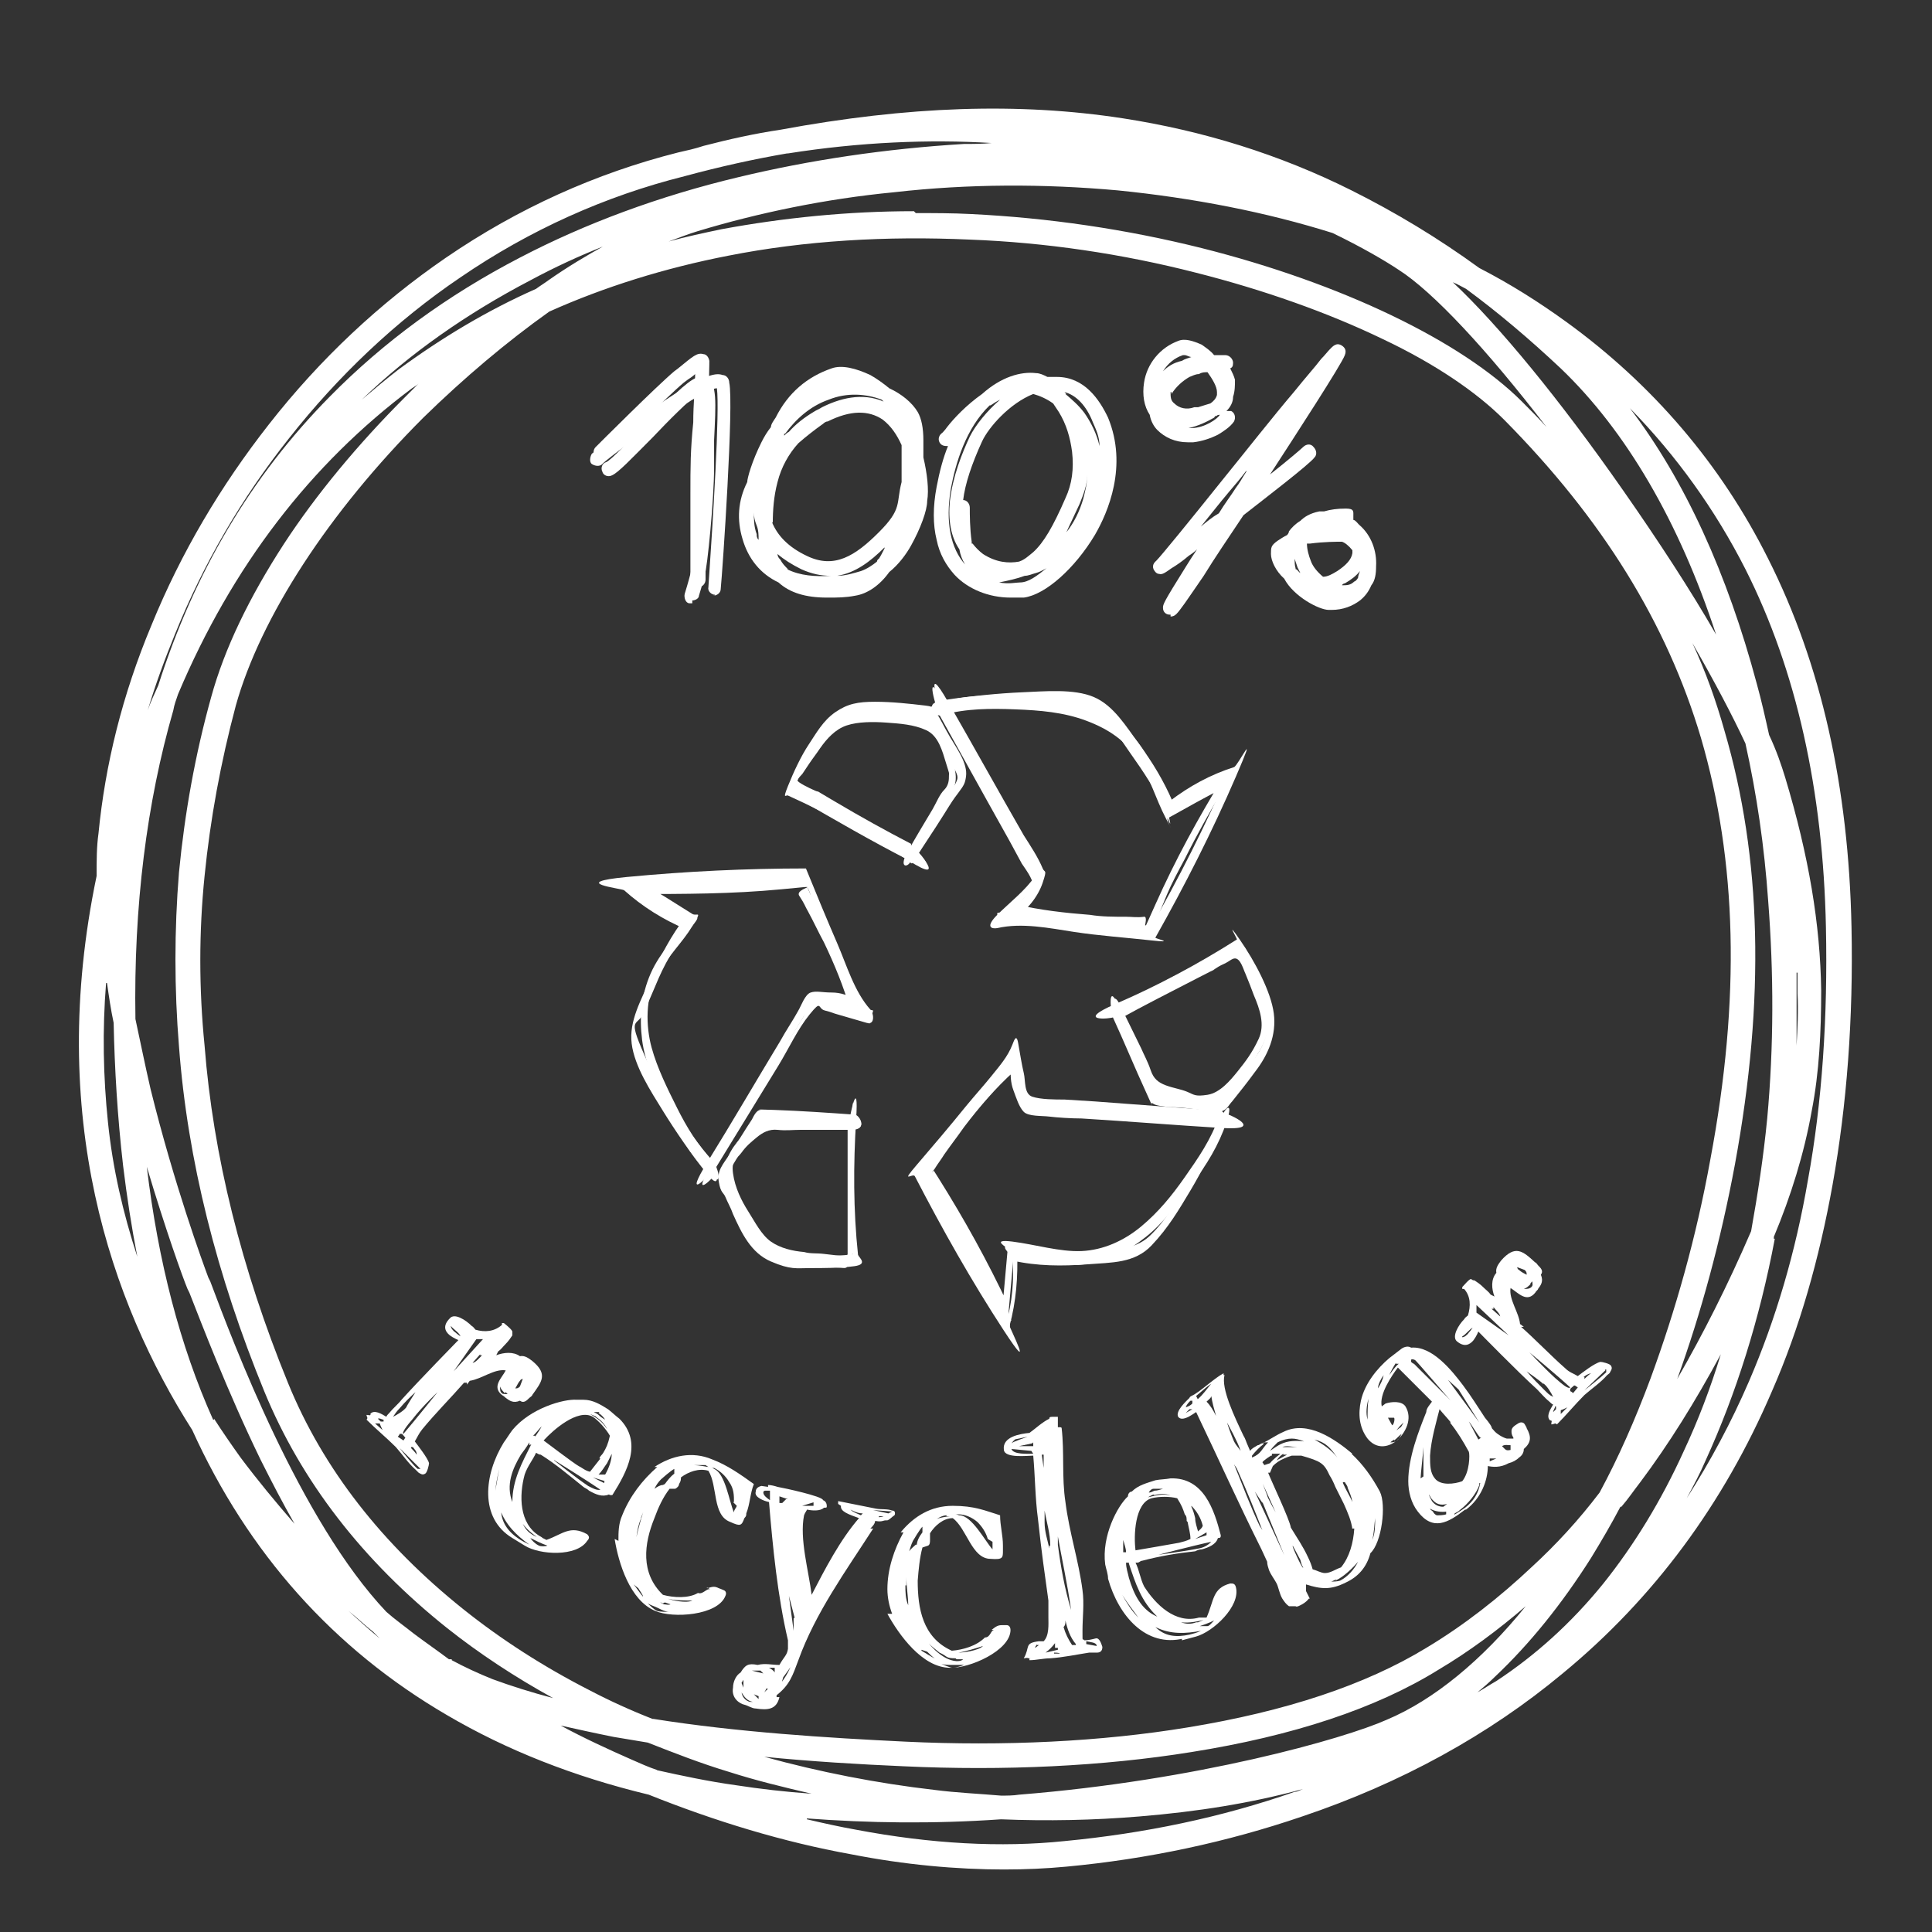
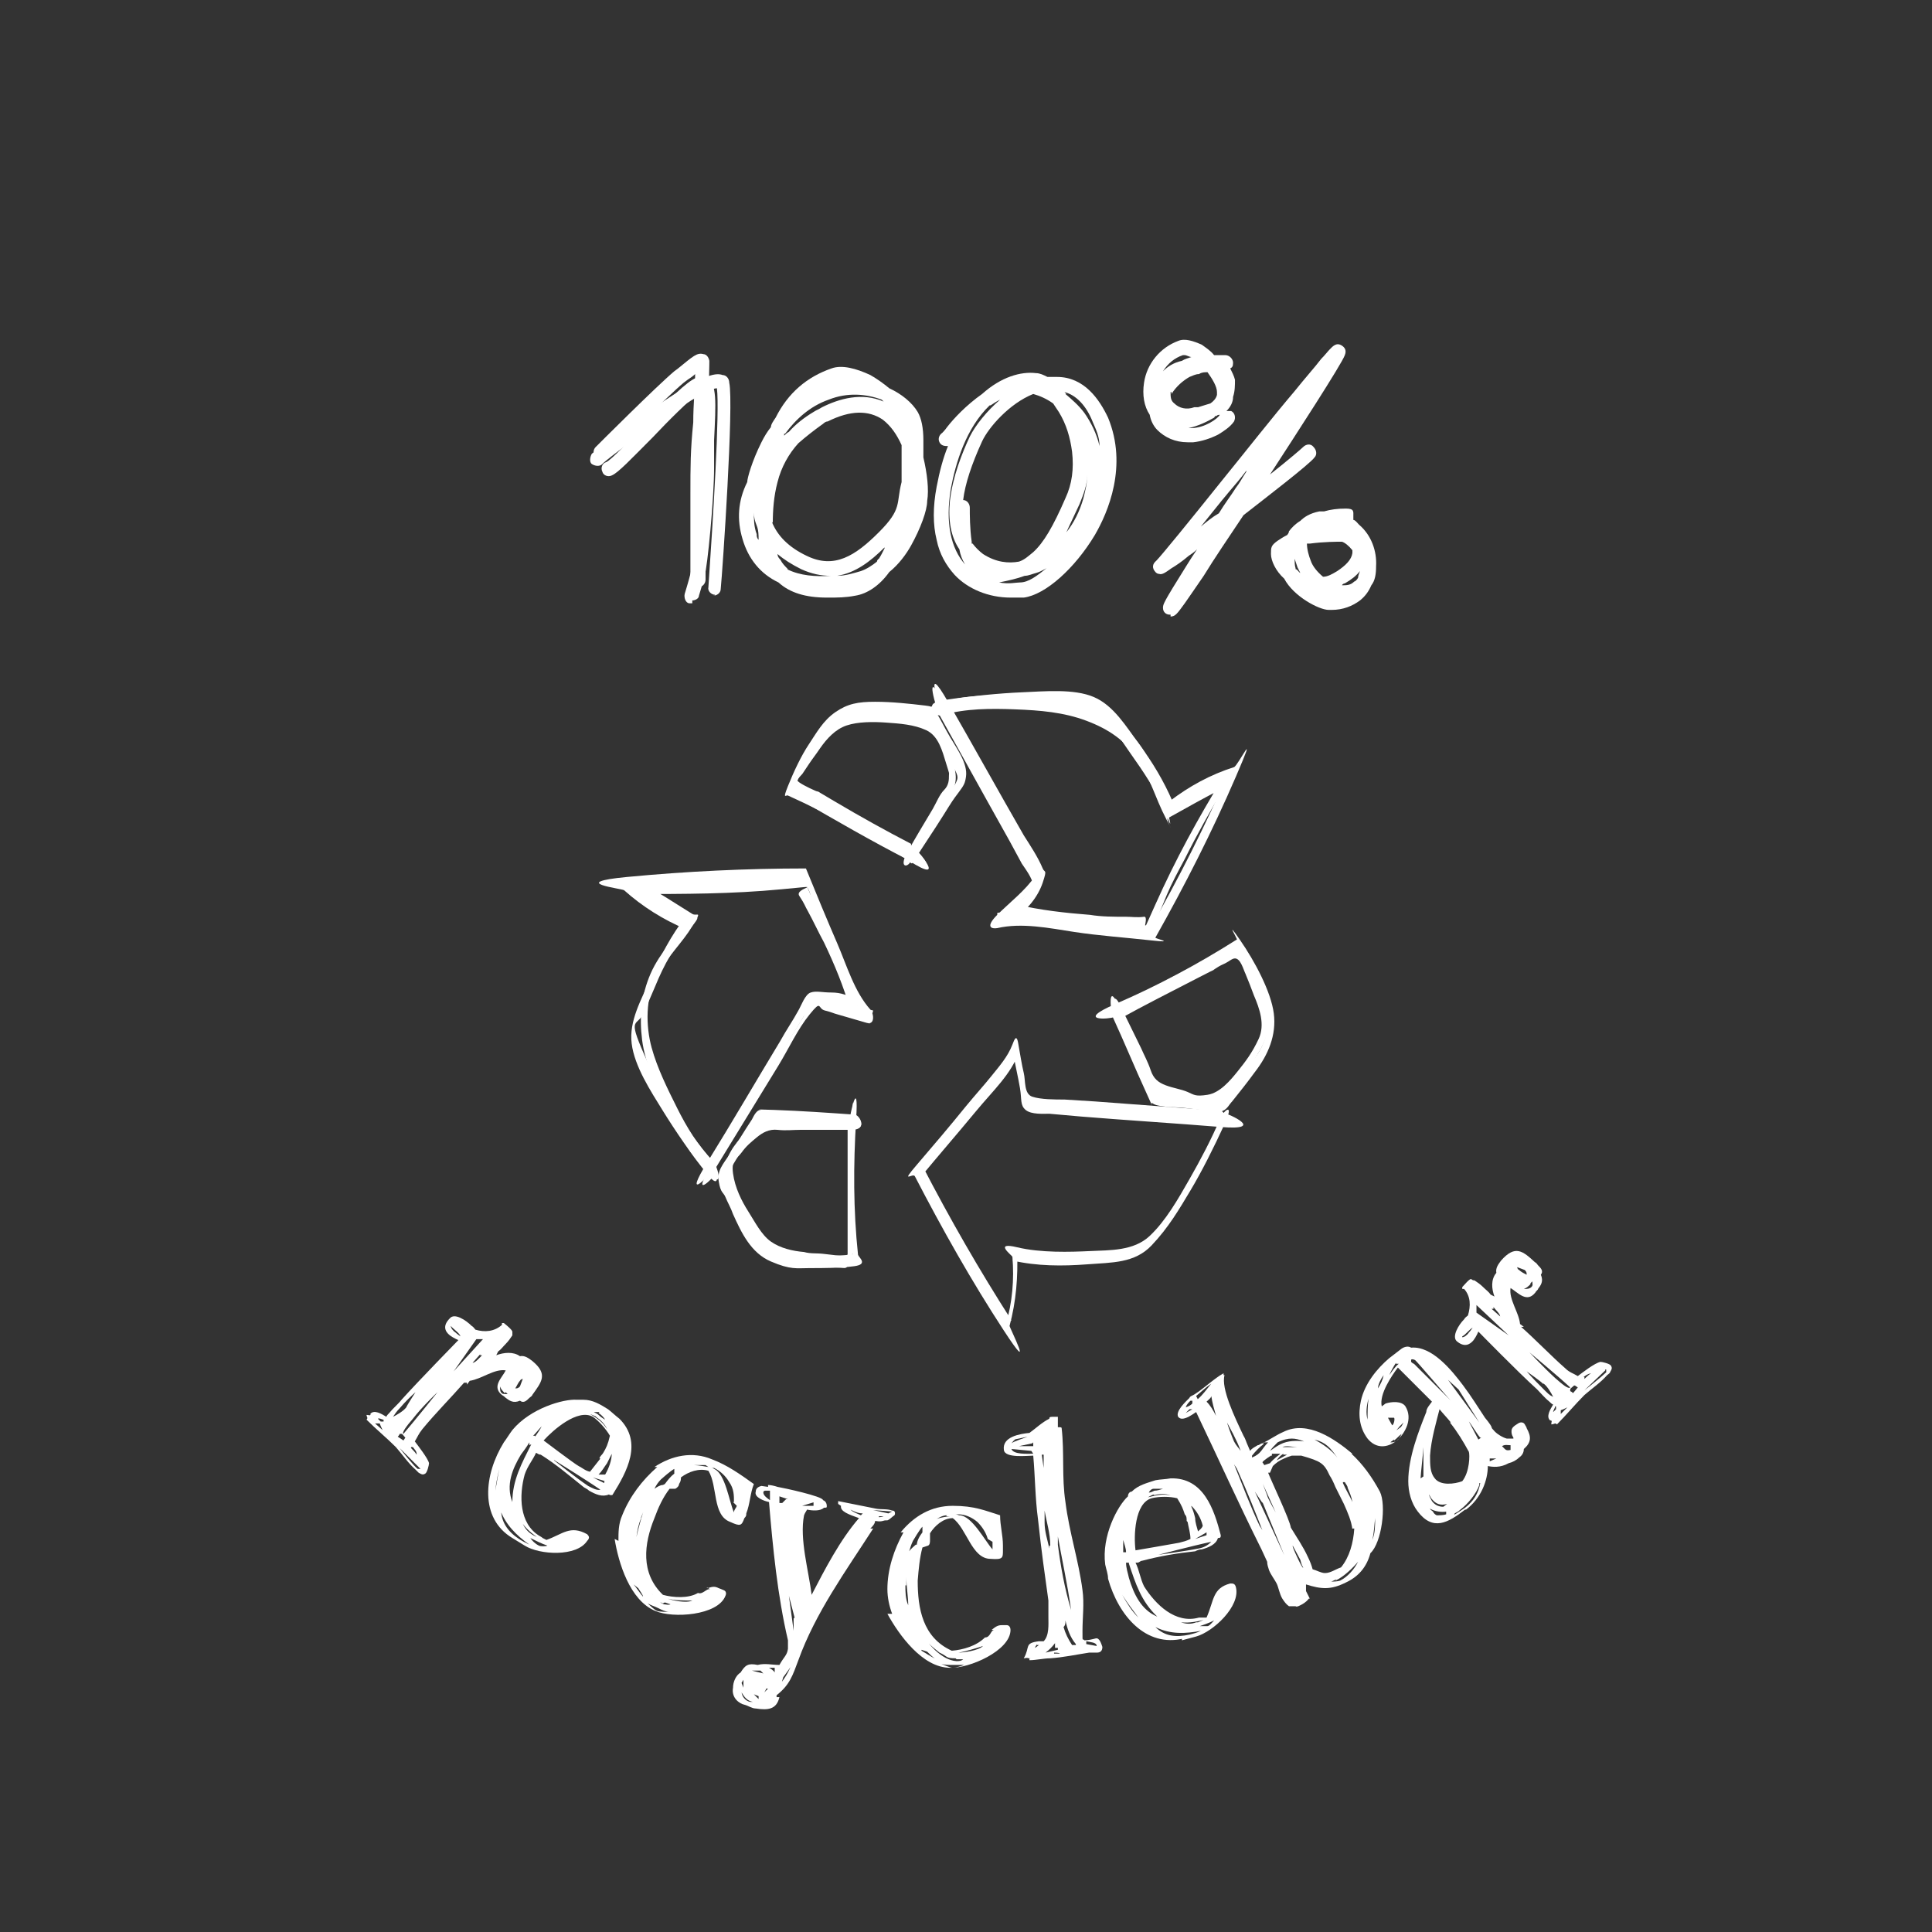
<svg xmlns="http://www.w3.org/2000/svg" id="Ebene_1" version="1.1" viewBox="0 0 204 204">
  <rect x="0" y="0" width="204" height="204" fill="#333333" stroke="none" />
  <defs>
    <style>
      .st0 {
        fill: #fff;
      }
    </style>
  </defs>
-   <path class="st0" d="M106.1,197.4c-5.1,0-10.6-.5-16.2-1.6-7.2-1.3-14.4-3.5-21.4-6.3-7.9-1.9-15-4.7-21.3-8.4-12-7-21-17.1-26.9-30.1-8.6-13.5-15.4-33.1-10.1-58.5,0-1.6,0-3.1.2-4.5.7-7.2,2.5-14.6,5.6-22,3.1-7.6,7.3-14.7,12.4-21.2,5.4-6.9,11.7-12.8,18.7-17.6,7.6-5.2,15.8-8.9,24.5-11.1.9-.2,1.8-.4,2.7-.7h0c2.7-.7,5.4-1.3,8.1-1.7,13.5-2.5,25.2-2.9,36.2-1.2,8.4,1.3,16.5,3.8,24.1,7.6,4.6,2.3,9.1,5,13.5,8.2,3.3,1.7,6.3,3.6,9.2,5.7,9.1,6.6,16.3,15,21.3,25,5.6,11.1,8.5,24.1,8.8,38.9.2,9.7-.5,18.8-2,27.2-1.4,7.8-3.5,15.2-6.4,21.8-5.1,11.9-12.5,21.9-22.1,29.8-7.8,6.5-17.1,11.6-27.5,15.1-7.9,2.7-16.3,4.5-24.9,5.3-2.1.2-4.3.3-6.6.3h0ZM85.2,192.1c1.7.4,3.5.8,5.2,1.1,7.9,1.5,15.3,1.9,22,1.2,8.4-.8,16.6-2.5,24.3-5.2.3,0,.6-.2.9-.3-5.5,1.5-11.2,2.4-17.3,2.9-4.8.4-9.7.5-14.6.3-7.2.5-14,.4-20.6-.1h.1ZM80.7,185.5c5.8,1.6,11.9,2.8,18,3.5,2.3.3,4.7.4,7,.6.6,0,1.3,0,1.9-.1,18.8-1.5,34.3-5.9,38.8-7.9,5-2.1,10.1-6.3,14.7-12-2.9,2.5-6,4.8-9.2,6.7-6.6,4.1-15.4,7-26.1,8.7-9.3,1.5-19.8,2-30.4,1.5-4.6-.2-9.7-.5-14.7-1ZM69.3,186.9c2.7.6,5.5,1.2,8.4,1.6,2.6.4,5.2.7,8,.9-3-.7-5.9-1.4-8.7-2.3-3-.9-5.8-2-8.6-3.1-1.2-.2-2.4-.4-3.6-.6-2-.4-3.8-.8-5.6-1.2,2.4,1.3,5,2.5,7.5,3.6.9.4,1.8.8,2.7,1.1h-.1ZM69,181.5c8.8,1.4,18.3,2,26.6,2.4,10.4.5,20.7,0,29.8-1.5,10.4-1.7,18.8-4.5,25.2-8.4,4-2.4,7.7-5.3,11.2-8.6,2.5-2.3,4.9-4.9,7.1-7.8,2-3.7,3.8-7.8,5.4-12.1,2.6-7.1,4.8-14.8,6.3-23.1,3.2-17,2.8-31.5-1-44.5-3.6-12.1-10.4-23.1-20.8-33.6-2.9-2.9-7.3-5.9-12.8-8.5-5.8-2.8-12.6-5.2-19.7-7-7.8-2-15.9-3.2-23.9-3.5-8.8-.4-17.4.1-25.5,1.7-6.7,1.3-13.1,3.3-18.9,5.9-4.5,3.2-9,7-13.3,11.2-10,10-17.2,21.1-19.8,30.4-1.6,6-2.7,12-3.3,18-.6,5.9-.6,11.9,0,17.9.9,11.6,3.9,23.6,8.8,35.6,3.7,9.1,10,17.1,18.5,23.9,4,3.2,8.5,6.1,13.4,8.6,2.1,1.1,4.3,2.1,6.6,3h.1ZM47.7,175.3c1.3.7,2.8,1.4,4.3,2,1.9.7,4.1,1.4,6.4,2-4-2.2-7.8-4.7-11.2-7.4-8.9-7.1-15.4-15.5-19.3-25-5-12.2-8.1-24.4-9-36.4-.5-6.1-.5-12.3,0-18.4.6-6.2,1.7-12.4,3.4-18.5,1.4-5.1,4-10.5,7.7-16.2,3.4-5.2,7.8-10.5,12.7-15.4l1.5-1.5c-.2.2-.4.3-.7.5-10.7,8-19,18.8-24.7,32.3-.2.6-.4,1.1-.5,1.7-2.8,9.7-4.2,20.7-4,32.6.5,2.3,1,4.8,1.6,7.4,2.5,10.1,5.5,18.3,6.1,19.9l.2.4c2.4,6.4,9.5,25.3,18.6,34.9.9.8,1.9,1.5,2.9,2.3,1.2.9,2.5,1.8,3.7,2.7h.3,0ZM171.1,159.1c-1,1.9-2,3.6-3.1,5.4-3.1,4.9-6.5,9.1-10.1,12.5-.6.6-1.3,1.2-1.9,1.7.7-.4,1.3-.8,2-1.2,4.1-2.7,7.9-6.1,11.3-10.3,3.2-4,6.1-8.7,8.5-14,1.5-3.2,2.8-6.6,3.9-10.2-2.7,5-5.5,9.5-8.5,13.5-.7.9-1.3,1.8-2,2.6h0ZM36.8,170.1c1.1,1,2.2,2,3.3,2.9-.2-.2-.5-.5-.7-.7-.9-.7-1.7-1.5-2.6-2.2ZM22.6,149.8c.9,1.4,1.8,2.7,2.8,4.1,1.8,2.4,3.7,4.7,5.7,7-1.2-2.1-2.4-4.4-3.6-6.8-3.5-7.2-6.2-14.3-7.5-17.6l-.2-.4c-.5-1.2-2.3-6.2-4.3-12.9,1.2,10,3.5,18.9,7,26.7h.1ZM187.4,130.8c-1.6,8.5-4.1,16.4-7.3,23.4-.6,1.4-1.3,2.7-2,4,2.5-3.9,4.7-8,6.6-12.4,2.8-6.5,4.9-13.6,6.2-21.2,1.5-8.2,2.1-17.2,1.9-26.7-.3-14.4-3.1-27.1-8.5-37.8-3.2-6.3-7.3-12-12.2-17,5.8,7.6,10.3,17.5,13.4,29.1.5,1.8.9,3.6,1.3,5.4.8,1.7,1.3,3.2,1.7,4.5,2.5,8.3,3.7,15.5,3.8,22.5,0,4.3-.2,8.6-1,12.7-.8,4.5-2.2,9-4,13.3v.2h.1ZM178.7,67.9c1.4,3,2.5,6.1,3.4,9.3,3.9,13.3,4.3,28.3,1.1,45.7-1.5,8.1-3.6,15.8-6.1,22.7,2.7-4.7,5.3-9.8,7.8-15.6.7-3.9,1.3-7.8,1.7-11.9.7-7.6.7-15.3.1-23-.4-5.7-1.2-11.2-2.4-16.6-1.4-3-3.3-6.6-5.6-10.6ZM11.2,103.8c-.4,5-.3,9.9.2,14.7.5,4.9,1.6,9.6,3.1,14.2-.6-3.1-1.1-6.3-1.5-9.6-.6-5.2-.9-10.3-1-15.1-.3-1.4-.5-2.8-.7-4.2h-.1ZM189.7,102.7v7.7c.1-1.8.2-3.7.1-5.5v-2.2h-.1ZM83.1,16.2c-3.5.6-7.1,1.4-10.8,2.4-8.4,2.1-16.4,5.7-23.7,10.7-6.8,4.6-12.9,10.4-18.1,17-5,6.3-9,13.2-12,20.6-1.1,2.7-2.1,5.4-2.9,8.1.3-.9.7-1.7,1.1-2.6,3.8-11.9,9.8-22.1,18.1-30.5,5.7-5.8,12.4-10.7,20.1-14.7,6.9-3.6,14.7-6.5,23.1-8.5,7.5-1.8,15.5-3,23.8-3.5,1,0,1.9,0,2.9-.1-6.6-.4-13.9-.1-21.5,1.1h0ZM153.4,29.8c4.9,4.6,11.3,12.4,18,22,3.7,5.3,7.1,10.5,9.8,15.2-3.9-11.9-9.5-21.5-16.4-28.1-3.3-3.1-6.6-5.9-10-8.4-.4-.2-.9-.5-1.4-.7h0ZM96.7,22.5c1.9,0,3.9,0,5.8.1,8.2.4,16.4,1.6,24.4,3.6,14.7,3.7,27.4,9.8,33.8,16.2.9.9,1.8,1.8,2.6,2.7-6.3-8.2-12-14.3-15.6-16.6-1.5-1-3.9-2.4-7-3.9-7-2.2-14.7-3.7-22.7-4.5-7.8-.7-15.7-.7-23.6.2-7.3.7-14.4,2.2-20.7,4.1-1,.3-2,.7-3.1,1.1,1.8-.5,3.7-.9,5.6-1.3,6.5-1.2,13.3-1.9,20.3-1.9,0,0,.2.2.2.2ZM64,25.9c-2.8,1.1-5.4,2.3-8,3.7-6.7,3.5-12.7,7.7-17.8,12.6,1.3-1.1,2.6-2.2,3.9-3.2,4.5-3.3,9.3-6.2,14.5-8.5.4-.3.9-.6,1.3-.9,2-1.4,4-2.6,6-3.7h0Z" />
  <path class="st0" d="M73.7,62.1c-.4,0-.8-.3-.8-.8v-9.1c0-3,0-4.6.3-7.6,0-1.9.2-3.9.2-5.1-.2.2-.5.4-.8.6l-.4.3c-1.8,1.5-8.1,7.8-8.2,7.9-.3.3-.8.3-1.1,0s-.3-.8,0-1.1,6.4-6.4,8.3-8l.4-.3c1.6-1.3,2-1.7,2.7-1.5.2,0,.5.2.6.7,0,.3,0,1.3-.2,6.5,0,2.8-.2,6.1-.2,7.5v9.1c0,.4-.3.8-.8.8h0Z" />
  <path class="st0" d="M73,63.7h-.2c-.4,0-.6-.6-.5-1,0,0,.4-1.3.6-2.1.2-.6.9-7.7.9-11s0-1.9,0-3,.2-2.4,0-3.5v-1.6c-1,.7-3.3,3-4.9,4.7-2.3,2.3-3.6,3.7-4.3,4-.4.2-.9,0-1-.4-.2-.4,0-.9.4-1,.5-.2,2.4-2.2,3.8-3.7,2.8-2.9,4.7-4.8,5.7-5.2.6-.3,1,0,1.2,0,1,.7.9,2.5.7,6.6v2.9c0,3.2-.7,10.5-1,11.4-.2.8-.6,2.1-.6,2.1,0,.3-.4.5-.7.5v.3h0Z" />
  <path class="st0" d="M75.5,62.8h0c-.4,0-.8-.4-.7-.8.5-7.3,1.2-18.6.9-21-.6,0-2.2.8-6.5,3.8-2.9,2-5.6,4.1-5.6,4.2-.3.3-.8.2-1.1,0s-.2-.8,0-1.1c0,0,2.8-2.2,5.9-4.4,5.6-3.9,7.1-4.2,7.9-3.9.4,0,.7.4.7.8.5,2.2-.7,19.8-.9,21.8,0,.4-.4.7-.8.7h.2Z" />
  <path class="st0" d="M87.3,63.1c-2.2,0-3.9-.5-5.1-1.6h0c-1.9-.9-3.2-2.5-3.8-4.6-.6-2-.5-4,.5-6,0-.4.5-2.2,1.5-4.2.3-.6.6-1.1,1-1.6,0-.3.3-.7.5-1,1.3-2.6,3.3-4.3,5.9-5.2,1.1-.4,2.6,0,4.1.7.7.4,1.4.9,2,1.4,1.3.6,2.4,1.5,3,2.5.4.7.6,1.7.6,3v1.8c.4,1.7.6,3.4.4,4.6,0,1-.7,2.9-1.7,4.7-.5.9-1.3,2-2.3,2.8-1,1.4-2.3,2.3-3.6,2.5-1,.2-1.9.2-2.8.2,0,0-.2,0-.2,0ZM83.1,60.1c1.4.7,3,.8,4.6.7-1,0-2-.2-3.1-.7-1-.5-1.8-1-2.5-1.6,0,.3.2.5.3.6.2.4.5.7.8,1h-.1ZM93.4,57.8c-1.5,1.5-3.1,2.7-5,3,.9,0,1.8-.3,2.5-.5.6-.2,1.2-.6,1.7-1,0,0,0-.2.2-.3.2-.3.4-.7.6-1.1h0ZM81.5,55.1c.6,1.5,1.8,2.7,3.7,3.6,2.9,1.4,5.1,0,7.6-2.5s1.8-3,2.4-5.3v-3.9c-.5-1.1-1.1-2-2-2.7-1.5-1-3.4-1-5.8.2-.3,0-.5.3-.7.4h0c-.7.5-1.6,1.2-2.4,1.9-1,1.1-1.8,2.5-2.2,4.1-.4,1.5-.5,3-.5,4.3h0ZM79.6,54c0,.8,0,1.6.3,2.4,0,.2,0,.4.2.6,0-.5,0-1-.2-1.5s-.3-.9-.3-1.4h0ZM82.8,45.8v.2c.2-.2.3-.3.5-.4.7-.8,1.6-1.5,2.6-2.1h0c.3-.2.6-.3.9-.5,1.8-.9,4.2-1.6,6.5-.6l-.2-.2c-1.6-.6-3.6-.8-5.6,0-2,.7-3.5,2.1-4.6,3.6h-.1ZM88.8,40.2h-.8.9,0Z" />
  <path class="st0" d="M106.7,63.1c-2.3,0-4.5-.9-5.9-2.4-.9-1-1.6-2.2-1.9-3.7-.4-1.6-.4-3.5,0-5.6.3-1.6.7-3.1,1.2-4.3-.3,0-.7,0-.9-.4s0-.8.3-1c0,0,.3-.3.5-.6.7-.9,2-2.3,3.7-3.5,2-1.8,4.1-2.4,5.7-2.2.4,0,.8.2,1.2.4h1c2.9,0,4.5,2.4,5.4,4.3,2.1,5.1,0,10-1.4,12.4-2.1,3.5-5.2,6.3-7.5,6.6h-1.4,0ZM105.5,61.5c1,.2,1.8,0,2.2,0,.9,0,1.8-.7,2.8-1.5-.4.2-.7.4-1.1.5s-.8.3-1.2.3c-.8.3-1.7.5-2.7.7ZM104.5,42.8h0c-2.5,2.4-3.6,6.1-4.1,8.8-.6,3.6,0,6.3,1.5,8-.3-.5-.5-1-.6-1.6-.9-1.3-1.2-3.1-1-5.1.3-2.6,1.3-5.1,2.1-6.8.6-1.2,1.8-2.7,3.2-3.9-.4.2-.7.4-1,.6h0ZM102.7,57.4c.3.4.7.8,1.1,1.1,1.4.9,2.7,1,3.8.8.6-.2,1-.6,1.5-1,1.1-1,2.1-2.7,3.4-5.7.7-1.5.9-3.1.7-4.9-.2-1.5-.6-2.9-1.4-4.2-.2-.3-.4-.6-.6-.9-.7-.5-1.4-.8-2.1-1-2.5,1-4.7,3.5-5.4,5-1.1,2.4-1.8,4.5-2,6.2.4,0,.7.4.7.8,0,.7,0,2.2.2,3.6v.2s0,0,.1,0ZM114.8,50.2c0,1-.4,2-.8,3-.5,1.1-1,2.1-1.4,3,.8-1,1.4-2.2,1.8-3.6.2-.8.4-1.6.4-2.4ZM112.5,41.6c.7.6,1.4,1.2,2,2,.7,1,1.3,2.2,1.6,3.5,0-1-.4-1.8-.7-2.5-.7-1.8-1.8-2.9-3-3.2l.2.2h0ZM99.5,45.6h0Z" />
  <path class="st0" d="M123.5,64.9h0c-.4,0-.7-.3-.7-.7s0-.5,2.5-4.5c.3-.5.7-1.1,1.1-1.7-.3.3-.6.5-.9.7-.7.6-1.3,1-1.8,1.3-.7.5-1,.7-1.3.6-.3,0-.5-.3-.6-.5-.2-.5.2-.8.3-.9.5-.5,3.6-4.3,6.8-8.3,2.6-3.2,5.5-6.9,7.8-9.6,1.2-1.5,2.2-2.6,2.8-3.4.4-.4.7-.8.9-1,.3-.3.7-.8,1.3-.4.3.2.5.5.3,1-.3.9-5.3,8.6-7.9,12.6,1.9-1.5,3.3-2.7,3.5-2.9.3-.3.8-.4,1.1,0,.3.3.4.8.1,1.1-.5.7-5.2,4.3-7.5,6.1-1.6,2.4-3.1,4.6-4.2,6.4-.9,1.3-1.5,2.2-2,2.9-.8,1.1-1,1.4-1.5,1.4h0v-.2h-.1ZM131.6,49.7c-.6.8-1.2,1.5-1.8,2.2-1.1,1.3-2.1,2.6-3,3.7.6-.5,1.2-1,1.9-1.4.6-1,1.3-1.9,1.8-2.7.4-.5.7-1.1,1.1-1.7h0Z" />
  <path class="st0" d="M125.4,46.7c-1.3,0-2.4-.5-3.2-1.3-.4-.4-.7-1-.8-1.6-.6-.9-.8-2.1-.6-3.4.3-2,1.7-3.7,3.6-4.4.7-.3,1.6,0,2.5.4.4.3.9.6,1.3,1.1h1.2c.4,0,.8.4.8.8s-.1.5-.3.6c.2.4.4.8.5,1.2,0,.6,0,1.2-.2,1.8,0,.6-.3,1.1-.7,1.5h.5c.4.2.5.7.3,1.1-.4.6-1.2,1.1-1.7,1.4-.8.4-1.7.7-2.6.8-.2,0-.4,0-.6,0ZM128.5,43.9c-.1,0-.2,0-.3.2-.7.4-1.7.9-2.7,1.1h.3c1.4,0,2.8-1,3-1.4-.1,0-.3,0-.4.2h0ZM123.6,41.4c0,.5,0,.9.4,1.2.5.5,1.3.7,2.1.4h.4c.6-.2,1-.3,1.3-.4.3-.2.6-.5.7-.9v-.3c0-.6-.5-1.4-1-2.1h0c-.3,0-.6,0-.9.2-.4,0-.7.2-1,.3-.7.4-1.4,1-1.9,1.8h0v-.2h0ZM125.2,37.5h-.3c-.9.3-1.6.9-2.1,1.7.5-.5,1.1-.9,2-1.1.3-.2.7-.3,1-.4-.2,0-.5-.2-.7-.2h0Z" />
  <path class="st0" d="M140.5,64.4h-.2c-1,0-3.7-1.4-4.7-3.3-.9-.8-1.4-1.9-1.4-2.6s0-.9.7-1.4c.3-.2.6-.4,1-.6,0,0,.2-.2.2-.4.3-.4.7-.8,1.2-1.1.4-.4,1-.8,2-1h.5c.7-.2,1.4-.3,2.3-.3s.8.3.8.8v.4h0c.2,0,.4.3.6.5,1.3,1.1,1.9,2.8,1.8,4.4h0c0,.8-.1,1.5-.5,2-.3.7-.7,1.2-1.2,1.6-.8.6-1.8,1-3,1h-.1ZM141.7,61.8c.5,0,.9,0,1.3-.4.1,0,.3-.2.4-.4,0-.2.1-.4.2-.7-.4.5-.9.9-1.6,1.3,0,0-.2,0-.3.2h0ZM138,57.4c0,.6.2,1.3.4,1.8.2.6.7,1.2,1.3,1.7.5,0,1-.3,1.5-.6.9-.6,1.5-1.2,1.6-1.9v-.3c-.4-.5-.8-.8-1.1-.9-.5,0-1.9,0-3.4.2h-.3ZM136.8,60.1c.2,0,.3.3.5.4-.1-.2-.2-.4-.3-.6-.1-.3-.2-.6-.3-.9,0,.3,0,.7.1,1v.2h0ZM139.9,55.5h-.4,1-.6Z" />
  <g>
    <path class="st0" d="M89.9,118.6c-.3,5-.2,10,.2,15l.4-1.2c-1.7.2-3.3.3-5,.2s-2.6-.2-3.8-.8c-2.4-1.1-3.3-4.1-4.4-6.4s-.3-.6-.4-.9c0-.2,0-.3-.2-.5q0,.1,0,0c.5-.6.9-1.4,1.3-2s.7-1.2,1.1-1.8.8-1.6,1.7-1.6c1.5,0,3,.2,4.4.3s3.2.2,4.8.3.8-1.4.3-1.5c-2.8-.2-5.7-.4-8.5-.5s-1.1,0-1.5,0-.7.6-.9,1c-.8,1.2-1.5,2.4-2.3,3.6s-1.4,1.8-1.2,3,.5,1.1.7,1.6.6,1.2.8,1.8c.9,2,1.9,4.1,4,5s2.7.7,4.1.7,3.2,0,4.7-.2.5-.9.4-1.2c-.5-4.7-.5-9.5-.2-14.3s-.7-.4-.7.2h.2v.2Z" />
    <path class="st0" d="M75.4,123.6l6.8-11.1c1.1-1.8,2-3.8,3.3-5.4s.8-.6,1.6-.4.9.3,1.3.4c1,.3,2.1.6,3.1.9s.7-1.2.4-1.4c-1.7-1.9-2.5-4.7-3.5-7s-2.2-5.2-3.3-7.9h0c-6.3,0-12.6.3-18.9.9s-.6,1.2-.3,1.4c1.9,1.7,4.1,3.1,6.5,4.1v-1.3c-1.5,1.9-2.7,4.2-3.7,6.5s-2.3,4.5-2,6.9,2,5,3.3,7.1,3,4.6,4.7,6.7.8-1,.5-1.4c-2.8-3.4-5.4-7.2-7.2-11.3s-.7-2.8,0-4.4.8-1.9,1.2-2.8c.9-2.2,2-4.2,3.6-6s.5-1.1,0-1.3c-2.3-1-4.4-2.3-6.3-4l-.3,1.4c3.1-.3,6.2-.5,9.3-.7s3,0,4.5-.2,1.7,0,2.5,0,1.7-.2,2.3,0,.8,1.3,1,2,.6,1.3.9,2c.6,1.3,1.1,2.7,1.7,4,1,2.3,1.7,4.9,3.4,6.8l.4-1.4c-1.2-.3-2.4-.7-3.5-1s-1.7-.7-2.4-.5-1.2,1.6-1.5,2.2l-1.8,2.9c-2.6,4.2-5.1,8.4-7.7,12.5s0,1.7.4.9h-.3Z" />
    <path class="st0" d="M89.5,119.2v9.4c0,3.1,0,1.5,0,2.2v1.8c0-.2,0-.1-.2,0-.7,0-1.5-.1-2.3-.2s-1.4,0-2.1-.2c-1.2-.1-2.5-.4-3.5-1.1s-1.7-2.1-2.4-3.2-1.4-2.5-1.6-4,.4-1.5.9-2.2,1-1.1,1.6-1.6,1.3-.9,2.2-.8,1.6,0,2.4,0h5.4c1.8,0,.8-1.5.3-1.5h-5.8c-1.9,0-1.7-.2-2.5-.2s-1.4.4-2,.9c-1.1,1-2.4,2.2-3,3.6s-.3,3.1.2,4.5,1.5,3,2.4,4.4,2,2,3.5,2.3,3.3.4,4.9.5,1.3.2,1.7-.2.4-1.3.5-2v-13.1c0-4.4,0-.5-.4-.4s-.4.7-.4,1h.2Z" />
    <path class="st0" d="M75.3,122.6c-1.6-1.6-2.8-3.6-3.8-5.6s-2.1-4.2-2.7-6.4-.7-5.3.6-7.6,2.6-3.4,3.7-5.2.5-1,0-1.3c-1.9-1.2-3.8-2.4-5.7-3.5l-.4,1.4c5.2,0,10.3,0,15.5-.5s1.3-.2,1.9.7.6,1.1.9,1.6c.6,1.1,1.1,2.2,1.7,3.3,1.1,2.3,2.1,4.7,2.8,7.2l.6-1.1c-.8-.5-1.6-.8-2.6-.8s-1.6-.2-2.2,0-1,1.4-1.3,1.9c-.6,1.1-1.3,2.1-1.9,3.2-2.6,4.3-5.1,8.6-7.7,12.8s0,1.7.4.9c2.1-3.6,4.3-7.2,6.4-10.7s2.1-3.5,3.2-5.3.6-1.3,1-1.4,1,0,1.4,0c1,0,2,.2,2.8.8s.7-.9.6-1.1c-.7-2.5-1.7-4.9-2.8-7.3s-1.2-2.4-1.8-3.5-.8-2.2-1.5-2.6-.8,0-1.2,0c-.7,0-1.5,0-2.2.2-1.5,0-3.1.2-4.6.3h-8.9c-2.9,0-.8,1.2-.4,1.4,1.9,1.2,3.8,2.4,5.7,3.5v-1.3c-1.2,2.1-3.1,3.9-4.1,6.2s-1.2,4.6-.9,7,1.5,5.1,2.6,7.4,2.5,4.8,4.4,6.7.8-1,.5-1.4h0Z" />
    <path class="st0" d="M96.5,89.7c-4.1-2.7-8.4-5-12.9-7v1c1.1-2.4,2.4-5.2,4.4-6.8s5.5-1.1,8.1-.9,1.5,0,2,.4.7,1.3,1,1.8.7,1.3,1,1.9,1,1.4,1,2-.9,1.6-1.2,2.1-.8,1.2-1.2,1.8c-.8,1.3-1.7,2.6-2.5,3.9s-.4.7-.2,1,.3.4.5,0c1-1.6,2.1-3.2,3.1-4.8s1-1.6,1.6-2.4.7-1,.8-1.7c.2-1.4-1-3-1.7-4.2s-.9-1.7-1.4-2.5-.6-.7-1.2-.8c-1.7-.2-3.5-.4-5.3-.4s-2.9.2-4.2,1.1-2,2.2-2.8,3.4-1.6,2.9-2.2,4.4-.2.9,0,1c4.4,2,8.7,4.3,12.8,6.9s.9-1.1.5-1.4h0v.2h0Z" />
    <path class="st0" d="M99.2,75.5l5,9,2.4,4.3,1.3,2.4c.4.6,1.1,1.5,1.2,2.3l.2-1c-1,1.5-2.7,2.8-4,4.1s-.6,1.5,0,1.4c2.6-.6,5.5,0,8.1.4s5.5.6,8.2.9.3-.2.4-.3c3.1-5.5,6-11.2,8.5-17,2.5-5.8.2-1.1-.2-1-2.5.8-4.7,2-6.8,3.6h.3c-.9-2.1-2.1-4.1-3.5-6s-2.7-4.1-4.8-5-5.2-.6-7.6-.5-5.4.4-8.1.8-.7,1.5-.2,1.4c2.7-.5,5.4-.8,8.1-.8s4.8-.3,7,.4,3.5,3,4.7,4.7,2.8,4,3.7,6.3.2.2.3,0c2-1.5,4.2-2.7,6.6-3.5l-.2-1c-2.5,5.7-5.3,11.3-8.4,16.7l.4-.3c-2.9-.3-5.8-.7-8.7-1s-5.3-1-7.8-.4v1.4c.8-.9,1.7-1.7,2.5-2.6s1.5-1.2,1.8-2,0-1.2-.3-1.7c-.6-1.1-1.3-2.3-1.9-3.4-2.5-4.6-5.1-9.1-7.6-13.7s-.8.8-.6,1.2h0Z" />
    <path class="st0" d="M96.2,89.1c-2.7-1.4-5.4-2.9-8.1-4.5s-1.3-.8-2-1.1-1.9-.9-1.9-1.1.5-.6.6-.8c.2-.3.4-.6.6-.9.4-.6.8-1.1,1.2-1.7.7-1,1.6-2,2.8-2.4s2.8-.4,4.2-.3,2.9.2,4.2.8,1.7,2.2,2.1,3.5.3.9.3,1.3,0,1-.5,1.5-.8,1.3-1.2,2c-.9,1.5-1.8,3-2.7,4.6s0,1.7.4.9c1-1.7,2-3.3,2.9-5s2-2.5,1.8-4.2-.7-3.2-1.4-4.5-2.5-1.8-4-2-3.3-.2-4.9,0-2.6,1-3.6,2.1-2,2.8-2.9,4.2-.7,1.1-.7,1.7.4.9,1,1.2c3.8,2.2,7.6,4.4,11.5,6.4s.8-1.2.3-1.5h0s0-.2,0-.2Z" />
    <path class="st0" d="M99.5,75.5c2.5-.7,5.1-.7,7.7-.6s5.1.3,7.5,1.2,4.1,2.1,5.4,4,1.9,4.2,3,6.3,0,.2.2,0c2-1.1,3.9-2.2,5.9-3.2v-1.2c-2.7,4.4-5.1,8.8-7.2,13.5s-.5,1.2-1.2,1.3-1.3,0-1.9,0c-1.3,0-2.6,0-3.8-.2-2.6-.2-5.3-.5-7.8-1.1l-.3,1.5c1.4-.8,2.6-2.3,3.1-3.8s.2-1,0-1.5c-.5-1.2-1.3-2.4-2-3.5-2.7-4.7-5.3-9.4-8-14.1s-.8.8-.6,1.2c2.1,3.6,4.1,7.2,6.2,10.9s2,3.6,3,5.3.7.9.7,1.3c.2-.2.2,0,0,.2l-.2.3c-.5.9-1.1,1.7-2.1,2.3s-.8,1.3-.3,1.5c2.8.7,5.7,1,8.5,1.2s2.9,0,4.3.2,1.5.2,2-.5,1.1-2.3,1.6-3.5,1.2-2.5,1.9-3.8c1.3-2.6,2.7-5.1,4.2-7.6s.3-1.4-.1-1.2c-1.5.8-2.9,1.6-4.4,2.4s-.8.6-1,.6c-.5,0-.5-.3-.7-.7s-.6-1.3-.8-1.9c-1.1-2.6-2.4-4.9-4.9-6.4s-5.4-2.1-8.3-2.3-6.4-.4-9.5.5-.6,1.6-.2,1.4h.1Z" />
    <path class="st0" d="M117.7,107.5c4.5-2,8.9-4.3,13-6.9h-.3c.8,1.2,1.6,2.5,2.2,3.8s1.3,2.7,1.2,4.1-.8,2.6-1.6,3.6-1.6,2.2-2.5,3.2-.7.5-1.3.5h-.9c-.7,0-1.5,0-2.2-.2s-1.3,0-1.9-.2-1.3-.2-1.7-1c-1.3-2.7-2.4-5.5-3.6-8.2s-.8.8-.6,1.2c1.2,2.6,2.3,5.3,3.5,7.9s.3.9.7,1.2,1.2.3,1.7.4c1.4,0,2.7.2,4.1.4s1.1.2,1.6,0,.7-.7,1-1c.8-1,1.6-2,2.4-3.1,1.4-1.8,2.3-3.9,2-6.2s-2-5.5-3.6-7.8-.2,0-.3,0c-4.1,2.6-8.4,4.9-12.8,6.8s-.6,1.6-.2,1.4h.1Z" />
    <path class="st0" d="M129,117.3l-13.4-1-3.2-.2c-1,0-2.5,0-3.4-.3s-.7-1.7-.9-2.5-.4-2.1-.6-3.2-.5,0-.6.2c-.5,1.3-1.4,2.3-2.2,3.3s-1.8,2.1-2.7,3.2c-1.7,2.1-3.4,4.1-5.2,6.2s-.4.8-.2,1.2c2.9,5.6,6,11.1,9.4,16.3s.6-.3.6-.5c.7-2.6.9-5.2.8-7.9l-.5,1c2.6.6,5.3.6,7.9.4s5-.1,6.8-2,2.9-3.8,4.1-5.8,2.5-4.6,3.6-7-.1-1.5-.5-.5c-.9,2.1-2,4.2-3.2,6.3s-2.5,4.4-4.2,6-4.2,1.5-6.3,1.6-5.2.2-7.7-.4-.6.8-.5,1c.2,2.4,0,4.8-.7,7.2l.6-.5c-3.4-5.3-6.5-10.7-9.4-16.3l-.2,1.2c1.9-2.3,3.9-4.6,5.8-6.9s3.7-3.9,4.6-6.3l-.6.2c.2,1.2.5,2.4.7,3.6s0,1.8.6,2.3,1.9.4,2.5.4l3.4.3c4.9.4,9.8.7,14.7,1.1s.8-1.4.3-1.5h0l-.2-.2h0Z" />
    <path class="st0" d="M118.2,107.6c2.7-1.5,5.5-2.9,8.2-4.3s1.3-.6,1.9-1,.7-.4,1.1-.6.7-.5,1-.5c.6,0,.9,1.2,1.1,1.6.3.7.6,1.5.9,2.3.6,1.4,1.2,3.1.5,4.6s-1.4,2.4-2.2,3.4-1.9,2.3-3.2,2.5-1.4,0-2.1-.3-1.5-.4-2.3-.7-1.3-.7-1.6-1.6-.7-1.6-1-2.3c-.8-1.6-1.5-3.1-2.3-4.7s-.8.8-.6,1.2c.8,1.6,1.6,3.3,2.4,4.9s.7,1.6,1,2.5.7,1,1.3,1.3,1.5.6,2.3.8,1.6.5,2.4.4c1.4,0,2.7-1.4,3.5-2.4s1.8-2.5,2.6-3.9,1-2.7.7-4.2-1.1-3.2-1.7-4.8-.4-1.5-.9-1.9-1.3.2-1.8.4c-3.7,1.9-7.5,3.8-11.1,5.8s-.4.5-.4.8,0,.8.3.6h0Z" />
-     <path class="st0" d="M128.7,117.9c-.8,2.4-2.2,4.4-3.6,6.4s-2.8,3.7-4.6,5.2-4,2.5-6.3,2.6-4.9-.7-7.3-1-.5.6-.5.8c-.2,2.2-.4,4.5-.6,6.7l.7-.7c-2.2-4.7-4.7-9.2-7.4-13.5s-.4-.5-.5-.8l-.2.2.3-.4c.3-.5.7-1,1-1.5.7-1,1.4-1.9,2.1-2.9,1.6-2.1,3.3-4.1,5.3-5.9l-.4-.5c0,.9,0,1.7.3,2.5s.6,1.8,1.1,2.3,1.9.4,2.7.5,2.3.2,3.4.2c4.9.3,9.8.7,14.7,1s.8-1.4.3-1.5c-4.1-.3-8.2-.5-12.2-.8s-3.9-.3-5.9-.4-2.1,0-2.6-.5-1.2-2.5-1.1-3.5,0-.9-.4-.5c-2.1,1.9-3.9,4.1-5.6,6.3s-1.7,2.3-2.5,3.5-1.3,1.5-1.3,2.4,1.1,2.2,1.6,3c.8,1.3,1.5,2.5,2.3,3.8,1.5,2.7,3,5.5,4.3,8.3s.7-.5.7-.7c.2-2.2.4-4.5.6-6.7l-.5.8c2.6.3,5.2,1.2,7.9.9s4.6-1.4,6.5-2.9,3.4-3.6,4.9-5.6,2.8-4.1,3.6-6.5-.2-1.5-.5-.5h-.3Z" />
  </g>
  <g>
    <path class="st0" d="M49,146c-1.4,1.6-3,3.2-4.4,4.9-.4.5-.5.8-.8,1.3.3.4,1.4,1.8,1.5,2.3,0,.2-.2,1-.4,1.1-.3.2-.5,0-.7-.1,0,0-.2-.2-.3-.3-.8-.7-1.4-1.6-2.1-2.4-1-1-2.1-1.9-3.1-2.9.2-.2,0-.3,0-.5.3,0,.3.1.4,0s0,0,0-.1c.4-.5,1.2,0,1.7.3,0-.1.2-.3.3-.4.4-.5,1-1,1.3-1.4,1.8-2,6-6.3,6-6.3,0,0-.5-.2-.9-.5-.5-.4-.8-1,0-1.8.5-.6,1.7.2,2.3.8.2.1.3.3.4.4,1,.3,2,.2,2.8-.5v-.2h.2c1,.8.9.9.9,1,0,0,0,.1,0,.3-.2.3-.4.6-.7.9-.3.3-.5.6-.8.8l-.2.4c.8-.3,1.8-.4,2.5.1.5-.1.9.2,1.3.5,1.7,1.4,1,2.2,0,3.6,0,.1-.2.2-.3.3-.3.3-.6.6-1,.3-.7.3-1.1,0-1.5-.3,0,0-.2-.2-.4-.3-1.1-.9,0-1.8.4-2.6-1.2-.2-2.5.9-3.8,1.1l-.3.4v-.2ZM39.6,150.3l.8.7s-.3-.6-.3-.7h-.5ZM40.5,149.9c-.2,0-.4-.2-.6-.1l.3.3h.3v-.2ZM44.1,146.8c-.7.6-1.3,1.2-1.9,1.9-.3.3-.5.6-.7.9.4-.2,1.1-.6,1.4-1h0c0-.1,1.1-1.8,1.1-1.8h0ZM42.8,151.8c-.2-.2-.3-.4-.4-.4h-.2s0,.1-.2.3l.6.4s.2-.3.2-.3ZM44.4,155.1l-2.2-2.2c.3.4,1.5,1.9,1.9,2.2h.3ZM46.2,147s-1.6,1.5-2.6,2.8c-.7.8-1.2,1.5-1,1.6,1.2-1.4,3.6-4.4,3.6-4.4h0ZM43.4,152.9c.2.2.4.4.6.7,0-.4-.2-.5-.4-.8h-.2ZM47.6,140c0,.2.2.5.5.7.2.2.4.3.5.4,0-.3-.8-.8-1-1.1h0ZM51,141.4h-.7l-2.4,3.4s3.1-3.4,3.1-3.4ZM50.7,143l-.8.9c.3,0,.8-.6,1-.8h-.2ZM53.3,147.1c-.2-.2-.4-.4-.5-.7,0,.3,0,.6.2.7,0,.1.3.1.6.1l-.2-.2h0ZM55.2,145.6s-.2,0-.3.2c-.2.2-.4.7-.5.8.2,0,.3,0,.5-.2l.3-.8Z" />
    <path class="st0" d="M54.1,162.4c-3.5-2.1-3-6.7-.9-10.1.3-.4.6-.9.9-1.3,1.9-2.3,5.4-3.3,6.8-3.2h.7c1,0,1.8.5,2.6,1,.4.3.8.7,1.2,1,2.5,2.5.8,5.6-.7,8,0,.1-.3.1-.4,0-.7.3-1.4,0-2.1-.4-.2-.2-.5-.3-.6-.4-1.5-1.2-2.9-2.4-4.5-3.4-.2,0-.3-.1-.5-.2h0c-.3.7-.9,1.4-1.2,2.3-.6,2.2-.6,5.2,1.6,6.5,0,0,.2.1.3.2l.4.2c1.7-.6,2.5-1.6,4.3-.6.2.2.3.4,0,.7-1.1,1.7-5,1.5-6.6.5l-1.3-.8h0ZM52.9,154.5c-.3,1-.5,1.9-.6,2.9.2-1,.3-2,.6-2.9ZM52.9,159.3c0,1.4.7,2.4,1.9,3.2.3.2.7.4,1.1.6-1.4-1-2.5-2.1-3.1-3.7h0ZM55.9,152.6s0-.1,0-.3c-.3.5-.6.9-.9,1.3-.9,1.5-1.6,3.2-.9,5,0-2.3,1-4.1,2-6.1h0ZM57.2,162.6c-.7-.4-1.5-1-2-1.7.3.6.6.9,1.1,1.2,0,0,0,0,.2.1l.7.3h0ZM56,162.4c.2.3.5.6.9.8.2.1.7.1.9,0-.6-.2-1.2-.5-1.8-.8ZM56.5,151.7c.2-.3.5-.7.7-1.1-.3.3-.6.7-.9,1h.2ZM63.3,154c0-.2.3-.4.4-.6.3-.5.5-.9.7-1.8-.4-.7-1.2-1.6-1.8-2-1.6-.9-4.2,1.4-5.2,2.5,0,0,3.3,2.5,3.7,2.7s.7.5,1.2.6c.4-.5.7-.9,1.1-1.4h-.1ZM58.5,154.2s2.4,1.9,3.6,2.7c.4.2.9.5,1.3.4-1.6-1.1-5-3.2-5-3.2h.1ZM63,149.6c-.2-.1-.5-.2-.7-.3.8.5,1.3.8,1.8,1.6-.2-.5-.7-1-1.2-1.3h.1ZM63.9,156.4l-1.3-.4,1.2.6v-.2h0ZM63.3,149.1h-.6c.2.1.4.2.5.3.2.2.5.4.7.5-.2-.3-.4-.5-.7-.7h0ZM64.7,153.3l-.6,1.2c-.3.4-.5.8-.9,1.2h.7c.4-.7.7-1.5.7-2.3h0Z" />
    <path class="st0" d="M74.7,167.7c.6-.2.8-.2,1.2,0,0,0,.3.1.5.2.3.1.3.4.2.6-.8,2.1-5.6,2.4-7.4,1.6-2.7-1.1-3.9-5.1-4.3-7.6l.4.2c0-.9,0-1.8.4-2.7.8-2,2.1-3.7,3.7-5.1h-.3c1.8-1.2,4-1.7,6.1-.8,1.6.6,3,1.6,4.4,2.6-.4,1-.4,2.1-.8,3.1h0c0,.2,0,.3-.2.5-.3.8-.4.9-1.5.4-1.9-.7-1.3-3.8-2.3-5.4-1-.3-2.1.1-2.9.7,0,.2,0,.4-.2.7,0,.2-.2.4-.4.5h-.6c-.7.9-1.2,2-1.6,3.1-1.1,2.7-1.5,5.8.9,8.1,1.1.3,2.7.4,3.7-.2.5.2.9-.5,1.3-.4l-.4-.2h0ZM66.9,167.3c.2.2.8,1.1,1,1.3,0-.2-.4-.7-.5-.9l-.5-.4h0ZM67.7,160.3c-.3.7-.4,1.3-.5,2,.2-.9.5-2,.8-2.9h0c0,.1-.3.8-.3.8h0ZM70,169.3c-1-.4-.7-.5-1.3-1.2-.6-1.1-.9-1.5-1.1-2.8h0c.3,1.3,1.1,3.5,2.5,4.1.2,0,.5.1.7,0l-.6-.2h0ZM69.5,169.8c-.4-.2-.8-.3-1.1-.5.2.2.7.7,1,.8s1,.1,1.3.1c-.4,0-.8-.2-1.2-.4h0ZM70.2,156.7c.3-.4.6-.8,1-1.1v-.3s0-.2,0-.2c-.4.2-1.4,1.1-1.4,1.1-.3.3-.5.6-.7,1,.3-.2.6-.4.9-.4h0ZM70.5,168.8c.5.2,2,.5,2.6.2-.6,0-2,0-2.6-.2ZM74.4,154.7h-1.1c.4,0,1.5.2,1.5.2l-.3-.2h0ZM77.5,158.6c0-.7,0-1.4-.5-2.1-.4-.7-1-1.2-1.6-1.5h-.3c0,0,.2,0,.3.1,1.2.5,1.6,3.5,2.1,4.6,0-.3.2-.4.3-.7l-.4-.4h0Z" />
    <path class="st0" d="M82.3,179.2c-.3,1.3-1.2,1.4-2.5,1.2-.4,0-.8-.3-1.2-.4-.5-.1-1.4-.7-1.2-1.8,0-.6.3-1.3.8-1.6.5-.8.8-1,1.8-.8.8-.2,1.5,0,2.3,0,.5-.9.8-1,.9-1.7v-.9c-1.1-4.7-1.6-9.8-2-14.6-.5-.1-1.6-.5-1.4-1.1,0-.3.2-.5.6-.6,0,0,0,0,.7.1v-.2c.3,0,.7.1,1,.2.6.1,4.8,1,4.8,1.4.3.1.4.4.4.6s0,.2-.3.2c-.4.4-1.3.3-1.8.2,0,.1-.2.3-.3.6-.5,2.5.5,5.9.8,8.4,1.4-2.7,3-5.8,5-8.1-1.1-.4-2-.7-1.9-1.3l-.3-.2v-.3l4,.8c.5.1,1.2,0,1.7.2.3,0,.3.2.3.3s0,.2-.2.3c-.8.7-.5.3-1.1.5-.4.1-.6,0-.8,0,0,.3-.3.6-.5.8h.3c-2.9,4.5-6.1,8.9-7.9,13.9-.6,1.6-.9,2.6-2.3,3.7v.2h.3ZM78.3,178.6c0,.5.4,1,.9,1.1h.3c-.6-.1-.9-.5-1.2-1h0ZM78.6,177.2l-.3.5.2.5v-1.1h.1ZM80.2,176.4h-.8l1.2.3-.3-.3h0ZM80.1,179.1l-.5-.2.5.5v-.2h0ZM81.2,157.4h-.4s-.2,0-.2.2c0,.3.4.6.7.8v-1h0ZM81.1,178.3h-.2s0,.1-.2.4c0,0,.4-.4.4-.4ZM81.8,176.1h-.6c.2.1.5.3.6.5v-.5ZM82.9,158.3h.3c-.3-.1-.6-.2-.9-.3v.7h.3l.4-.4h-.1ZM82.4,158.9h0v.3-.3ZM82.3,161.2c0,1,0,1.9,0,2.9,0-.9,0-2,0-2.9ZM82.4,177.8c1-1.3,1.1-1.9,1.7-3.4h0c-.3,1.3-.6,1.6-1.4,2.7l-.2.7ZM83,159.7v1.6-1.7h0ZM83.9,170.8l-.6-2.3.5,3.7v-1.3h0ZM86,158.6l-1.3.4h1.2v-.4h.1ZM91.1,159.8c-.5,0-.9-.2-1.3-.4.3.3.7.4,1.1.6l.2-.2h0ZM91.5,159.3l2.3.5.4-.2-2.7-.2h0ZM92.8,160v.2c0,0,.3,0,.5-.1h-.5Z" />
    <path class="st0" d="M104.7,172.1c.5-.4.7-.5,1.1-.5h.5c.3,0,.4.3.4.5,0,2.2-4.4,4.1-6.4,4-2.9,0-5.4-3.5-6.6-5.7h.5c-.3-.8-.5-1.7-.5-2.6,0-2.1.7-4.2,1.7-6h-.3c1.4-1.7,3.2-2.8,5.5-2.8s3.4.5,5,1c0,1.1.3,2.1.3,3.2h0v.5c0,.8,0,1-1.3.9-2,0-2.5-3.2-4-4.3-1,0-1.9.8-2.4,1.6v.7c0,.2,0,.5-.2.6l-.6.2c-.3,1.1-.4,2.3-.5,3.5,0,2.9.5,6,3.6,7.4,1.2-.1,2.6-.5,3.5-1.4.6,0,.6-.8,1-.8h-.5.1ZM95.6,167.4c0,.7,0,1.4.3,2.1,0-.9-.2-2-.2-3v.9h-.1ZM96.8,163.2c0-.5.3-1,.6-1.4v-.6c-.3.3-1,1.5-1,1.5-.2.4-.3.8-.4,1.1.2-.3.5-.5.7-.7h.1ZM100.9,175.1c-1.1,0-.8-.2-1.7-.6-1-.8-1.4-1.1-2-2.2h0c.7,1.2,2.2,3,3.8,3.1.2,0,.5,0,.7-.2h-.7ZM97.3,174.3c.2.1,1.1.7,1.4.8-.2-.1-.6-.5-.8-.7l-.6-.2h0ZM100,160c-.4,0-.8.2-1.1.4.4-.2,1.4-.3,1.4-.3h-.4,0ZM100.6,175.8c-.4,0-.8,0-1.2-.1.3.1.9.4,1.2.4s1-.2,1.2-.3h-1.2ZM104.3,162.5c-.2-.7-.6-1.3-1.1-1.8-.6-.5-1.3-.8-2-.8h-.3c.2,0,.3.1.4.1,1.3,0,2.7,2.7,3.5,3.6v-.8l-.5-.3ZM101.2,174.5c.5,0,2.1-.2,2.6-.7-.6.2-1.9.6-2.6.7Z" />
    <path class="st0" d="M108.8,175.1c-.6,0,0-.1-.7,0h0c.7-1.2,0-1.6,1.6-1.8h.5c.6-.6.5-1.8.5-2.5v-1.8c-.4-2.9-.7-4.9-1.1-8.6-.3-2.2-.3-4.5-.5-6.7-.6,0-3,.3-3.1-.6-.2-1.4,1.7-1.7,2.7-1.8.7-.5,1.3-1.1,2.1-1.5,0-.1,0-.2.3-.2h.6v.2c0,.3,0,.6,0,.9h.2q.2,0,.2.1c.3,2.6,0,5.2.4,7.8.4,3.2,1.4,6.2,1.8,9.3.2,1.4,0,2.9,0,4.3s0,.7.2,1c.4,0,.8-.1,1.2-.2s.6.6.7.9c0,.5-.3.6-.6.6h-.8c-1.3.2-2.7.5-4.1.6-.7,0-1.5.2-2.2.2v-.2h.2ZM108.9,153.2l-2.1-.2c.2.6,1.7.5,2.3.5,0,0-.2-.3-.2-.3ZM107.2,152c-.2.1-.3.3-.4.4.2-.2,1.5-.6,1.7-.7l-1.4.3h.1ZM109,152.4c-.5.1-.9.2-1.4.3h1.5v-.4h0ZM109.5,173.6c0,.1-.2.2-.2.4l.4-.3h-.2ZM110,153.6h0l.2,1.4v-1.4h0ZM110.9,163.2c0-1.3-.4-2.5-.6-3.7v.9c0,.1,0,.3,0,.4,0,.9.3,1.8.5,2.7v-.3h0ZM111.7,174h-.3v-.5c-.3.4-.6.7-1,1,.4-.1.9-.2,1.3-.3h0v-.2ZM110.8,151h0v.6c0,0,0-.6,0-.6ZM111.3,174.6h.6c0-.1-.6-.1-.6-.1h0ZM111.7,161.7v1.4c.3,2.3.7,4.6,1.4,6.9-.4-2.8-1-5.5-1.5-8.3h0ZM113.6,173.6c-.6-.7-.9-1.6-1.1-2.5,0,.3,0,.5-.2.7.2.7.5,1.3.9,1.9h.4q0-.1,0,0ZM115.8,173.8c0-.4-.7-.4-1.1-.5v.3c0,0,1.1.2,1.1.2Z" />
    <path class="st0" d="M125,173c-4,1-6.9-2.4-8-6.3,0-.5-.2-1-.3-1.5-.4-3,1.3-6.2,2.4-7.2h0c0-.3.2-.5.4-.5.7-.7,1.6-.9,2.5-1.2.5-.1,1.1-.1,1.6-.2,3.5-.1,4.6,3.3,5.3,6,0,.2,0,.3-.3.3-.2.7-1,1-1.7,1.2-.3,0-.5.1-.7.2-1.9.2-3.7.5-5.6,1-.2,0-.3.2-.5.2h-.2c.4.8.5,1.7.9,2.5,1.2,1.9,3.3,4,5.8,3.3h.8c.8-1.8.6-3.1,2.5-3.6.3,0,.5,0,.6.4.5,2-2.4,4.7-4.2,5.2l-1.5.4v-.2ZM118.5,168.4c.5.9,1,1.7,1.7,2.4-.6-.8-1.2-1.6-1.7-2.4ZM118.9,163.9c0-.4-.2-.9-.3-1.3v1.3h.3ZM119.2,165h-.3c0,.6.2,1.1.3,1.6.5,1.7,1.3,3.4,3,4.1-1.7-1.6-2.3-3.5-3-5.6h0ZM125.3,160.6c0-.3,0-.5-.2-.7-.2-.6-.3-.9-.8-1.7-.8-.2-1.9-.2-2.7,0-1.8.5-1.9,4-1.7,5.5,0,0,4.1-.7,4.6-.8.4-.1.8-.2,1.2-.4,0-.6-.2-1.2-.3-1.8h0ZM121.9,157.8c-.2,0-.5.2-.7.3.9-.2,1.5-.4,2.4-.2-.5-.2-1.2-.2-1.8,0h0ZM121.8,157.2c-.2,0-.4.2-.5.4.2,0,.4-.1.6-.2.3,0,.6-.1.9-.2h-1ZM122,171.8c1,1,2.2,1.1,3.6.8.4-.1.8-.2,1.2-.4-1.6.3-3.2.4-4.8-.4h0ZM122.1,164.2s3-.4,4.5-.7c.5-.1.9-.3,1.3-.7-1.9.4-5.7,1.4-5.7,1.4h-.1ZM127.3,171c-.8.2-1.7.4-2.6.3.6.2,1.1.2,1.6,0h.2l.7-.3h.1ZM125.8,159.1c.2.4.3.8.4,1.2,0,.5.2,1,.3,1.4.2-.2.4-.3.5-.6-.2-.8-.6-1.5-1.2-2.1h0ZM127.4,161.8l-1.2.7,1.2-.4v-.2h0ZM126.3,171.7h1.2c.2,0,.5-.4.7-.6-.6.3-1.2.5-1.8.7h0Z" />
    <path class="st0" d="M138.2,168.8c-.3.4-.7.6-.9.7-.2.1-.4.2-.5.1h-.7c-.3-.2-.5-.5-.7-.8-.3-.5-.4-1.2-.6-1.6-.2-.4-.6-.9-.8-1.4-.1-.3-.2-.6-.2-.9l-.6-1.3c-2.4-4.8-4.6-9.7-6.9-14.5-.3.2-.6.4-.8.5-.8.4-1,.1-1.1,0-.3-.6.8-1.6,1.2-2h0c0-.1.2-.2.2-.2.9-.4,2.3-1.8,3.4-2.4v.2h.1c-.4,1.4,1.1,4.5,2,6.4.2.3.3.7.4.9l.3.7c.2-.3.5-.4.8-.6.2,0,.3-.2.5-.2.8-.4,1.5-.9,2.2-1.2,2.6-1.3,5.5.8,7.3,2.3h-.1c1.2,1.1,2.2,2.5,3,4,.7,1.4.2,5.4-1,6.5-.4,1.5-1.3,2.5-2.6,3.1-1.6.8-2.6.7-4.2.2v.7l.4.8h0ZM125.7,147.9c-.2.2-.4.4-.5.7.3-.1.5-.2.7-.4v-.3h-.2ZM125.2,149.2l.7-.4h-.3s-.4.4-.4.4ZM126.4,147.8c.6-.5,1-1.1,1.5-1.7-.6.4-1.1.9-1.6,1.3l.2.4h0ZM127.4,148c.4.4.7.9,1,1.5-.2-.7-.4-1.4-.5-2.1,0,.2-.3.4-.5.6ZM129.5,150c.2.7.5,1.5.8,2.2.2.4.5.7.7,1-.2-.6-.5-1.2-.8-1.8l-.8-1.5h.1ZM130.7,155.3c-.1-.3-.3-.5-.4-.7.9,2.2,1.7,4.4,2.7,6.5.2.3.4.6.5,1-.9-2.3-1.8-4.6-2.8-6.8ZM133.4,152.5c-.4.3-.8.7-1.2,1.2v.2c1-.4,1-.9,1.7-1.6h-.5v.2ZM133.3,158.7l-.8-1.2,3.1,6.7-2.3-5.6h0ZM133,155.7c.1.4.7,1.9.8,2.2,0,.2.8,1.6.9,1.8l-1.8-4h.1ZM134.2,153.7s-.8.5-.9.7l.2.3.6-.2c.3-.4,1.1-1,1.1-1h-.9v.2ZM142.8,161.5c-.1-.9-.5-1.8-.9-2.7-.3-.6-.6-1.2-.9-1.8-.2-.5-.4-.9-.6-1.2-.6-1.3-.9-1.5-3-2.1h-1c-.3.1-.6.2-.8.3-.5.2-.9.5-1.2.8-.1.2-.2.5-.3.7h-.2c.3.8,2.3,5,2.4,5.8.6,1,1.3,2,1.8,3.1.2.4.4.9.5,1.3.4.1.9.4,1.3.4.6,0,1.1-.4,1.7-.6.9-1.1,1.3-2.6,1.4-4.1h-.2ZM136.4,151.9c-.4,0-.9.1-1.5.4-.3.3-.6.6-.8.9.3-.2.7-.5,1.1-.7.8-.4,1.7-.4,2.5-.3-.5-.2-.9-.3-1.3-.3h0ZM135.5,153.5c-.3.2-.5.4-.7.7.4-.2.7-.4,1.1-.6h-.4ZM135.4,152.8h1.6c-.4,0-1.2-.2-1.6,0ZM136.5,163.3c0,.1.4,1,.7,1.6s.4.7.4.6c-.2-.3-.2-.5-.3-.8l-.8-1.5h0ZM138.8,152c.9.5,1.8,1.1,2.4,1.9-.7-1-1.2-1.6-2.4-1.9ZM141.1,166.8c-.2,0-.4.2-.6.2.3,0,.7,0,1-.1.8-.4,1.5-1.2,1.9-2-.5.6-1.5,1.6-2.4,2h.1ZM141.8,156.6c.3.7.7,1.3,1,2-.1-.6-.3-1-.5-1.5,0-.2-.2-.4-.3-.6h-.2ZM144.9,162.6c.3-.7.3-1.5.3-2.3-.1.8-.1,1.5-.3,2.3Z" />
    <path class="st0" d="M159.8,151.8c-.2-.3-.2-.5-.2-.7,0-.3.2-.5.7-.8.3-.2.6-.1.7.1s.2.3.2.4c.5.9.5,1.5-.3,2.2,0,.4-.2.7-.5.9-.3.3-.7.5-1.1.6-.9.5-1.7.4-2.2.3,0,1.5-.7,3.4-2.3,4.6h-.1c-1.8,1.4-3.4,2.3-5,.2-.7-.9-1-2.1-1-3.2,0-2.5,1.1-5.3,1.9-7.3,0-.4.4-.8.6-1.1l-3.6-3.6c-.6.8-2,2.8-1.7,4.1l.4-.3c.6-.2,1.7-.3,2.1.3.8,1.3,0,2.8-.9,3.6-1,.8-2.2.9-3.1-.2-.9-1.2-1-2.6-.7-4,.4-1.8,1.7-3.4,3-4.5l1.3-1c.3-.2.7-.3,1-.1,2.2-.2,4.3,2.4,5.5,4,.9,1.2,1.5,2.2,2.3,3.4,0,0,.6.7.7,1,0,.1.1.2.2.3.3.4,1,.8,1.4.9h.7ZM144.4,149.9c0-.7,0-1.5.1-2.2-.2.7-.3,1.5-.1,2.2ZM145.5,146.6c.3-.5.5-.9.6-1.4-.3.4-.6,1-.6,1.4ZM146.5,149.6c.1.2.4.7.5.9.2-.1.3-.7.2-.8h-.7ZM147.4,143.9c-.2.3-.6,1-.7,1.3.2-.3.7-1,1-1.2h-.3ZM147.2,152c-.1.1-.3.2-.4.3.2,0,.5,0,.7-.2.2-.1.4-.5.5-.7-.3.2-.5.5-.8.7h0ZM147.2,151.2l.7-.5c.1-.1.2-.3.3-.5l-.4.4-.5.6h-.1ZM153.2,147.9c-.5-.5-3.7-4.3-3.8-4.3-.2-.1-.4-.1-.4,0v.2s.2.2.3.2l3.9,3.9h0ZM150.3,155.9v-3.1c0,.4-.3,2.9-.3,3.3l.3-.2ZM152.8,158.8c-.7.2-1.2,0-1.6-.5-.1-.1-.2-.3-.3-.5,0,.2.2.5.3.7.3.4.7.6,1.2.6l.4-.3h0ZM152.8,159.6c-.6.1-1.3,0-1.8-.3,0,.1.2.2.3.3.1.2.2.3.4.4.3,0,.7,0,1-.1v-.3h.1ZM153.2,150.2c-.4-.5-.8-.9-1.2-1.4-.3,1.2-.9,3.2-1,4.9,0,1,0,1.8.5,2.4.6.8,2.1.6,2.9.3.8-1,.8-2.8.7-3.1-.6-1.1-1.2-2.1-2-3.1h.1ZM154.1,146.8l-1.2-1.1,3.3,4.5h0l-2.2-3.5h0ZM156.2,156.8c-.3.9-1.2,2-2,2.6-.2.2-.4.3-.6.4,0,.2-.3.3-.3.3,0,0,1-.6,1.4-.9.9-.7,1.4-1.5,1.6-2.6h-.1v.2ZM156.3,151.8c-.3-.3-1-1.5-1.2-1.7l1,1.9.3-.2h-.1ZM157.3,154v.3l.7-.3h-.7ZM158.6,152.7c.4.4.4.5.9.4v-.5c-.3,0-.6-.1-.9.1Z" />
    <path class="st0" d="M160.5,140c1.6,1.4,3.2,3.1,4.8,4.5.4.4.8.5,1.3.8.4-.3,1.8-1.4,2.4-1.5.2,0,1,.2,1.1.4.2.3,0,.5-.1.7,0,.1-.2.2-.3.3-.7.8-1.6,1.4-2.4,2.1-1,1-1.9,2.1-2.9,3.1-.2-.2-.3,0-.6,0,0-.3.1-.3,0-.4s0,0-.1,0c-.5-.4,0-1.2.3-1.7-.1,0-.3-.2-.4-.3-.5-.4-1-1-1.3-1.3-2-1.8-6.2-6.1-6.2-6.1,0,0-.2.5-.5.9-.4.5-1,.8-1.8.1-.5-.5.2-1.7.8-2.3.1-.2.3-.3.4-.4.3-1,.3-2-.4-2.8h-.2v-.2c.8-.9.9-.9,1-.8,0,0,.1.1.3.1.3.2.6.4.9.7.3.3.6.5.8.8l.4.2c-.3-.8-.4-1.8.2-2.5-.1-.5.2-.9.5-1.3,1.5-1.7,2.3-1,3.6.2.1,0,.2.2.3.3.3.3.6.6.3,1,.3.7,0,1.1-.3,1.5,0,.1-.2.2-.3.4-.9,1.1-1.8,0-2.6-.5-.2,1.2.9,2.6,1,3.8l.4.3h-.4ZM154.4,141.2c.2,0,.5-.2.7-.5.2-.2.3-.4.4-.5-.3.1-.8.8-1.1.9h0ZM155.9,137.9v.7l3.4,2.4-3.4-3.2h0ZM157.5,138.2l.9.8c0-.3-.6-.8-.7-1v.2h-.2ZM160.2,133.8s0,.2.2.3c.2.2.6.4.8.5,0-.2,0-.3-.2-.5l-.8-.3ZM161.6,135.6c-.2.2-.4.4-.7.5.3,0,.6,0,.8-.2s.1-.3.1-.6l-.2.2h0ZM161.2,144.8c.6.7,1.2,1.3,1.9,2s.6.5.9.7c-.2-.4-.6-1.1-1-1.4h-.1c0-.1-1.7-1.3-1.7-1.3h0ZM161.5,142.8s1.5,1.6,2.7,2.7c.8.7,1.4,1.2,1.6,1-1.4-1.3-4.3-3.7-4.3-3.7ZM164.2,148.5c0,.2-.2.4-.2.6l.3-.3v-.3h-.1ZM164.7,149.4l.8-.8s-.6.3-.7.3v.5h-.1ZM166.2,146.3c-.2.2-.4.3-.4.4v.2s.1,0,.3.2l.5-.6-.3-.2h-.1ZM167.3,145.6c.2-.2.4-.4.7-.6-.4.1-.5.2-.8.4h.1v.2ZM169.5,144.7l-2.2,2.1c.4-.3,1.9-1.5,2.3-1.9v-.3h-.1Z" />
  </g>
</svg>